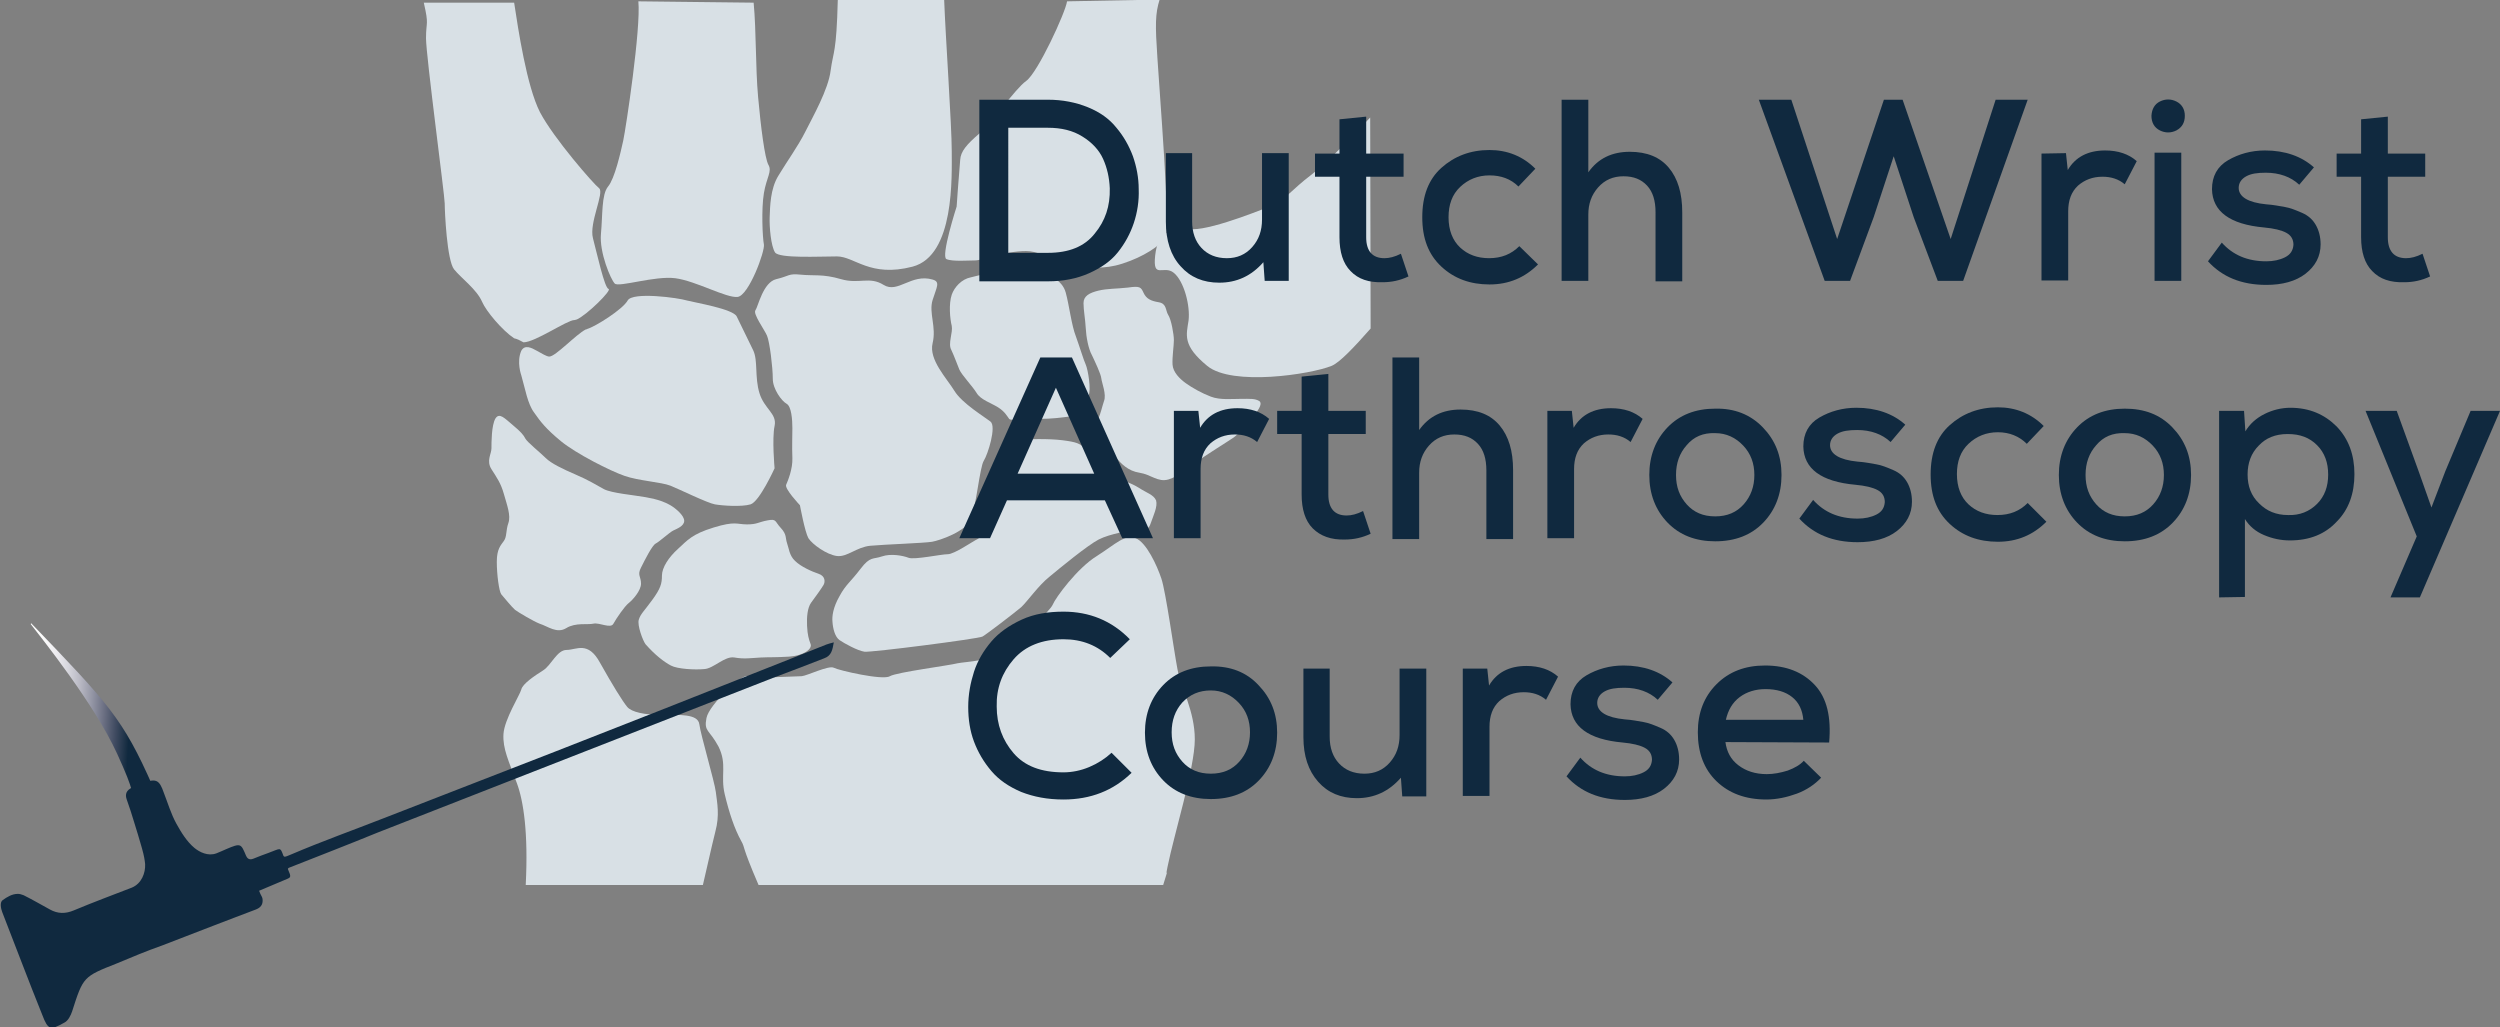
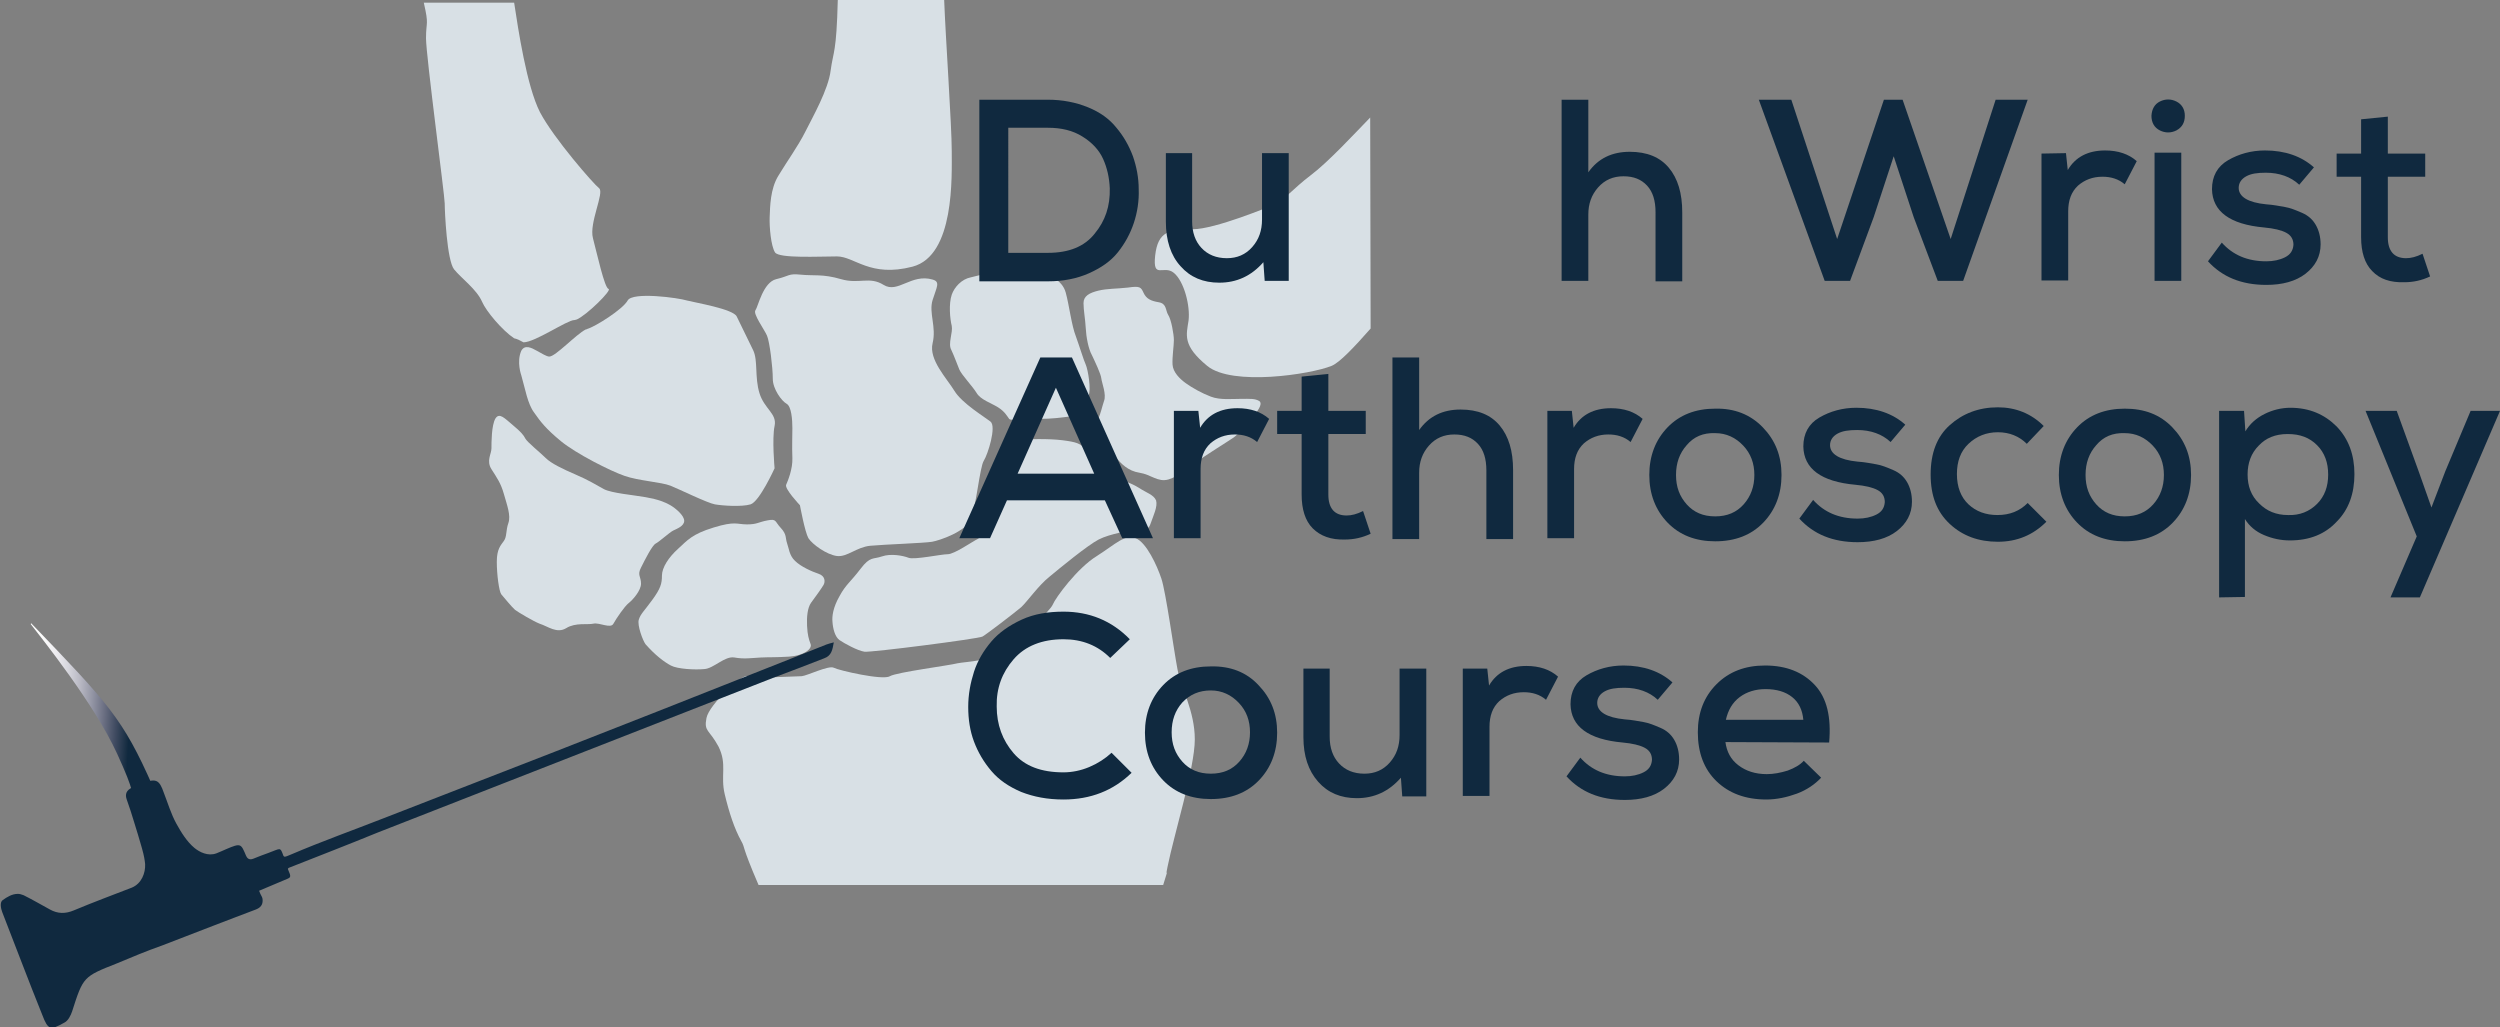
<svg xmlns="http://www.w3.org/2000/svg" version="1.1" id="Laag_1" x="0px" y="0px" viewBox="0 0 561.6 230.8" style="enable-background:new 0 0 561.6 230.8;" xml:space="preserve">
  <rect x="0" y="0" width="561.6" height="230.8" fill="#808080" stroke="none" />
  <style type="text/css">
	.st0{fill:#D8E0E5;}
	.st1{fill:#10293F;}
	.st2{fill:url(#SVGID_1_);}
</style>
  <g>
    <path class="st0" d="M95.2,0.6c1.2,5.2,0.5,4.1,0.5,8s4.2,35.3,4.2,37.1c0,1.8,0.5,12.8,2.1,14.8c1.6,2,5.1,4.5,6.3,7.3   c0.9,2.1,4.5,6.4,7.2,8.2c0.6,0.1,1.4,0.5,2.1,0.9c2.6,0,9.8-5,11.4-5c0.1,0,0.2,0,0.4-0.1c0,0,0.1,0,0.1,0   c2.2-0.9,8.1-6.7,7.2-6.9c-0.9-0.2-2.6-8-3.5-11.4c-0.9-3.4,2.6-10.2,1.4-11.2c-1.2-0.9-10.2-11.2-13.3-17.1   c-3-5.9-4.9-18.7-5.8-24.6" />
-     <path class="st0" d="M143.4,0.3c0.6,6.1-2.8,28.5-3.4,31.3c-0.6,2.7-1.9,8.5-3.4,10.3s-1.2,6.4-1.6,10.6s2.2,10.3,3.1,11.2   s9-1.8,13.6-1.2c4.6,0.6,11.5,4.5,14,4.2c2.5-0.3,6.2-10.3,5.9-11.8s-0.6-7.9,0-11.5c0.6-3.6,1.9-4.9,1-6.4   c-0.8-1.5-1.7-8.5-2.3-15.2S169.9,7,169.3,0.6" />
    <path class="st0" d="M188.2,0c-0.3,12-1,11.4-1.6,15.8c-0.5,4.3-4.1,10.6-5.7,13.8s-4.2,6.8-6,9.8c-1.9,3-1.9,7.1-2,9.3   c-0.1,2.3,0.3,6.6,1.2,8s10,0.9,13.9,0.9c4,0,7.4,4.8,17,2.3c9.5-2.5,8.8-20.3,8.8-26c0-5.7-1.4-25.7-1.7-33.9" />
-     <path class="st0" d="M239.7,0.3c-0.3,2.4-6.6,16.1-9.2,17.9c-2.5,1.8-7.7,9.4-10.5,11.8s-4.2,4-4.3,5.9c-0.3,3.3-0.8,10.5-0.8,10.5   s-3.6,11.2-2.3,11.8s5,0.3,6.5,0.3s6.5-2.1,11.4-2.1s8.7,4.9,11.8,4.1c3.1-0.8,5.3,0.2,9.9-1.3c4.7-1.5,8.4-4,9.6-5.8   c1.2-1.8-1.4-33.6-1.8-40.4c-0.5-7.4-0.5-9.9,0.5-13.1" />
    <path class="st0" d="M181.6,120.9c0.9,1.4,4.1,3.7,6.4,4s4.4-2,7.5-2.3c3.2-0.3,12.2-0.6,13.9-0.9s7.6-2.3,8.7-5.1   c1.2-2.9,2-11.7,2.9-13.1c0.9-1.4,2.9-7.7,1.5-8.8s-6.4-4.1-8.1-6.9s-5.8-7-4.9-10.7s-0.9-6.8,0-9.7c0.9-2.9,1.8-4.1,0-4.6   c-4.8-1.4-7.8,3.2-11,1.2c-3.2-2-5.5-0.1-9.6-1.3c-4.1-1.2-6.1-0.7-9-1c-2.9-0.3-2.5,0.3-5.5,1c-3,0.7-4.1,6.2-4.7,7s2,4.3,2.6,5.7   s1.3,7.1,1.3,9.7c0,2.3,2,5,3.1,5.6s1.3,3.6,1.3,5.5s-0.1,4,0,6.7c0.1,2.4-1,5.1-1.4,6s3.1,4.6,3.1,4.6S180.8,119.5,181.6,120.9" />
    <path class="st0" d="M213.7,78.6c0.7,1.5,1.3,3.2,1.8,4.4s3,3.8,3.9,5.3s3.2,2.2,4.8,3.2c1.6,1,2.1,2.1,2.5,2.6s3.5,0,6.6,0   s5.1-0.3,6.7-0.5c1.6-0.2,3.8-3.5,4.5-4.7s-0.1-5.9-0.6-7s-1.3-3.8-2.2-6.3c-1-2.5-1.5-7-2.3-9.9c-0.8-2.9-3.8-3.8-5.6-5   s-5,0-7.5,0c-2.5,0-6,1.1-8.2,1.6c-2.1,0.4-3.7,2.2-4.3,3.9c-0.7,2.1-0.4,5.4,0,7C214.1,74.7,212.9,77.2,213.7,78.6" />
    <path class="st0" d="M282.9,90.1c-1-0.6-2-0.5-4.1-0.5s-4.7,0.3-6.8-0.5c-2.1-0.8-4.2-2-5.6-3c-1.4-1-2.9-2.5-3-4.2   c-0.1-1.7,0.3-4.2,0.3-5.5s-0.6-4.7-1.3-5.7c-0.6-1-0.3-2.5-2.1-2.8c-1.8-0.3-2.8-0.8-3.4-2.1s-0.8-1.6-3.5-1.2   c-2.7,0.3-4.6,0.2-6.7,0.7c-2,0.5-3.3,1.2-3.3,2.8s0.4,3.6,0.5,5.6c0.1,2,0.6,4.7,1.4,6.1c0.7,1.5,2,4.2,2.1,5.2   c0.1,1,1.2,3.6,0.6,5.1c-0.5,1.5-0.7,2.7-1.3,4c-0.7,1.4-0.5,3.4,0,4.3c0.5,0.8,2.7,2.8,3.9,4.3c1.3,1.5,2.8,3.1,5.4,3.5   s4.1,2.2,6.5,1.5c2.3-0.7,4.7-2.7,6.4-4s6.9-4.5,8.2-5.4c1.3-0.9,3.4-3.4,4.3-4.6C282.3,92.6,283.8,90.8,282.9,90.1" />
    <path class="st0" d="M255.7,109.5c-2.1-1.3-4.9-1.9-6.8-3.3c-1.9-1.4-3.5-3.8-4.9-5.2c-1.3-1.4-2.2-1.7-5.3-2.1   c-3.1-0.4-8.5-0.3-9.4,0s-1.3-0.6-2.3,1.5s-1.9,4.7-2.5,6.6c-0.6,1.8,0,3.6-1.2,6.6c-1.2,2.9-2.6,7-3.7,7.5s-5.2,3.4-6.7,3.4   s-7.5,1.3-8.8,0.8s-4-1-6-0.3s-2.6-0.1-4.8,2.8c-2.2,2.9-3.3,3.5-4.7,6.1c-1.5,2.6-1.7,4.6-1.6,5.7c0.1,1.7,0.6,3.5,1.6,4.2   c1,0.7,4.1,2.4,5.6,2.6s25.6-2.9,26.5-3.4c0.9-0.5,7.3-5.4,8.7-6.6c1.4-1.3,3.9-4.9,6.3-6.8c2.4-2,8.6-7.1,11.1-8.4   c2.5-1.3,7.4-2.1,8-2.1c0.6,0,2.9,0.7,3.6-1.3c0.7-2,1.7-4,1.3-5.4C259.1,111.1,257.7,110.8,255.7,109.5" />
    <path class="st0" d="M185,131.4c0.4-0.7,0.4-2-1.1-2.5s-4-1.6-5.3-2.9c-1.3-1.2-1.4-2.9-1.8-4c-0.4-1.1,0-1.9-1.4-3.4   c-1.4-1.5-0.9-2.1-3-1.7c-2.1,0.4-2.3,0.9-4.6,0.9s-2.6-0.8-7.5,0.7c-4.9,1.5-5.9,2.9-8,4.8c-2.1,1.9-3.6,4.2-3.6,6   c0,1.8-0.3,2.9-2.2,5.5s-2.6,3.1-3,4.4c-0.4,1.2,0.9,4.7,1.5,5.5c2.2,2.5,4.2,4,5.7,4.8s5.4,1,7.5,0.8c2.1-0.1,4.6-3,6.8-2.6   s3.9,0.1,5.9,0c2-0.1,3.2,0,6.4-0.2c3.2-0.2,5.2-1.7,4.8-2.8c-0.4-1.1-0.7-2-0.8-4.1c-0.1-2,0.1-4.1,0.9-5.2   C183.1,134.2,184.6,132.1,185,131.4" />
    <path class="st0" d="M141.2,135.5c0.9-0.7,2.8-2.8,2.8-4.4c0-1.6-0.9-1.9,0-3.6c0.9-1.8,2.5-5,3.3-5.4c0.8-0.4,3.1-2.5,3.9-2.9   s2.5-1,2.5-2.2s-1.9-2.8-3.1-3.5c-1.2-0.7-2.7-1.3-5.5-1.8s-7.6-0.9-9.4-1.8c-1.8-1-3.6-2.1-6.4-3.3c-2.8-1.2-5.5-2.5-6.7-3.7   s-4.2-3.6-4.6-4.4s-1-1.5-2.8-3c-1.8-1.5-3-2.9-3.9-1.5c-0.9,1.5-0.9,5.4-0.9,6.7c0,1.3-1.2,2.8,0,4.7c1.2,1.9,2.1,3.1,2.8,5.6   c0.7,2.5,1.6,4.8,1,6.5c-0.6,1.7-0.3,3-1,4s-1.6,1.8-1.6,4.7s0.5,6.6,1,7.3c0.6,0.7,2.4,2.9,3.1,3.5c0.8,0.6,4.2,2.6,5.5,3.1   c1.9,0.6,3.9,2.3,6,1c2.1-1.3,4.8-0.7,6.1-1c1.4-0.3,3.9,1.2,4.5,0C138.4,139,140.3,136.2,141.2,135.5" />
  </g>
  <g>
-     <path class="st0" d="M160.8,177.9c-0.3-2.4-3.4-12.8-3.7-15.2s-4.6-2.1-8.4-2.1s-6.8-0.6-7.8-1.8c-1-1.2-3.3-4.9-6.1-9.9   c-2.7-5-5.3-2.9-7.5-2.9c-2.2,0-3.4,3.4-5.3,4.6s-4.6,3-4.9,4.3c-0.3,1.2-3.8,6.7-4,10c-0.2,3.3,1.2,6.1,3,11   c1.5,4,2.6,11.2,2,22.9h39.8c2.4-10.4,2.2-9.6,2.8-12C161.7,183.1,161.1,180.4,160.8,177.9" />
    <path class="st0" d="M268.4,166.1c0-6.4-3.1-11.5-3.9-15.8c-0.8-4.2-2.6-17.3-3.6-20.3c-1-3-3.4-8.2-5.8-9.1   c-2.5-0.9-4.3,1.2-8.7,4c-4.4,2.7-9.3,9.4-9.9,10.9s-6.8,7-10.2,9.9s-9.3,2.9-11.2,3.3c-1.9,0.5-13.6,2-15.2,2.9   c-1.5,1-11.5-1.3-12.6-1.9s-6,1.8-7.2,1.9c-1.2,0-11.2,0.6-12.2,0s-8.6,6.3-9.2,9.4s0.6,2.5,2.7,6.4c2,4,0.4,6.5,1.4,10.7   s2.2,7.8,3.7,10.5c1,1.8-0.1,0.6,3.9,9.9h90.9c2-6.6,0.1,0.1,1-4.2C263.7,187.6,268.4,172.5,268.4,166.1" />
  </g>
  <g>
    <path class="st0" d="M123.4,80.1c-0.6,0-1.7-0.7-2.8-1.3c-0.7-0.4-1.3-0.7-1.9-0.8c-0.7-0.1-1.2,0.1-1.6,0.8c-1.1,2.5,0,5.5,0,5.5   c0.9,3.1,1.4,6.4,2.9,8.4c1.4,2,2.6,3.6,6,6.4c3.4,2.8,11.1,6.7,14.3,7.8c3.1,1.1,8.3,1.4,10.3,2.2c2,0.8,8.3,3.9,10,4.2s6,0.6,8,0   s5.4-8.1,5.4-8.1s-0.6-6.7,0-9.5c0.6-2.8-2.3-3.8-3.4-7.4c-1.1-3.6-0.3-7.3-1.4-9.6c-1.1-2.3-2.9-6-3.7-7.6   c-0.8-1.7-9.3-3.1-11.2-3.6c-1.9-0.6-12.2-2-13.3,0c-1.1,2-7.3,5.9-9.1,6.4c-0.1,0-0.1,0.1-0.2,0.1c0,0-0.1,0-0.1,0   C129.4,75.1,124.8,80.1,123.4,80.1" />
    <path class="st0" d="M307.8,26.4c-3.5,3.6-9.4,10-13.4,13c-3.7,2.8-6.5,6-7.9,6.5c-1.4,0.5-13.5,5.6-18.6,5.6   c-5.1,0-7.8,0.4-8.4,5.9s1.9,2,4.2,3.9c2.3,1.9,3.7,7.4,3.3,10.7c-0.5,3.3-1.4,5.6,4.2,10.2c5.6,4.6,23.2,1.9,27.9,0   c1.8-0.7,5.1-4.2,8.8-8.4L307.8,26.4L307.8,26.4z" />
    <path class="st1" d="M235.4,22.4c3.3,0,6.3,0.6,9,1.7c2.7,1.1,4.8,2.6,6.4,4.6c1.6,1.9,2.8,4,3.7,6.4c0.8,2.3,1.3,4.8,1.3,7.4   c0.1,2.6-0.3,5.2-1.1,7.6c-0.8,2.4-2,4.6-3.6,6.6s-3.8,3.5-6.5,4.7c-2.7,1.2-5.8,1.8-9.2,1.8H220V22.4L235.4,22.4L235.4,22.4z    M226.5,56.8h8.9c4.7,0,8.2-1.4,10.5-4.3c2.4-2.9,3.5-6.2,3.4-10.2c-0.1-2.4-0.6-4.6-1.5-6.6s-2.5-3.7-4.6-5c-2.2-1.4-4.8-2-7.8-2   h-8.9V56.8z" />
    <path class="st1" d="M267.8,34.4v15.3c0,2.5,0.7,4.5,2.1,6c1.4,1.5,3.3,2.3,5.7,2.3c2.3,0,4.2-0.8,5.7-2.5c1.5-1.7,2.2-3.7,2.2-6.2   V34.4h6v28.7h-5.4l-0.3-4.2c-2.7,3.1-6,4.6-9.9,4.6c-3.6,0-6.5-1.2-8.7-3.7c-2.2-2.4-3.3-5.8-3.3-10V34.4L267.8,34.4L267.8,34.4z" />
-     <path class="st1" d="M306.9,26.2v8.3h8.4v5.2h-8.4v13.6c0,3.1,1.4,4.7,4.1,4.7c1.1,0,2.3-0.3,3.7-1l1.7,5.1   c-1.9,0.9-3.8,1.3-5.8,1.3c-3.1,0.1-5.5-0.7-7.2-2.5c-1.7-1.7-2.5-4.3-2.5-7.6V39.7h-5.5v-5.2h5.5v-7.7L306.9,26.2z" />
-     <path class="st1" d="M345.5,59.4c-3,3-6.6,4.5-10.9,4.5c-4.3,0-7.9-1.3-10.8-4s-4.3-6.3-4.3-11.1s1.4-8.5,4.3-11.1s6.5-4,10.8-4   c4,0,7.5,1.4,10.3,4.2l-3.8,4c-1.7-1.7-3.9-2.5-6.5-2.5c-2.6,0-4.8,0.9-6.6,2.6s-2.6,4-2.6,6.8c0,2.9,0.9,5.2,2.6,6.8   c1.7,1.6,3.9,2.4,6.5,2.4c2.8,0,5-0.9,6.8-2.7L345.5,59.4z" />
    <path class="st1" d="M356.8,22.4v16.3c2.2-3.1,5.3-4.6,9.3-4.6c3.9,0,6.8,1.2,8.8,3.6c2,2.4,3,5.7,3,10v15.5h-6V47.7   c0-2.6-0.6-4.6-1.9-6c-1.3-1.4-3-2.1-5.3-2.1c-2.3,0-4.2,0.8-5.7,2.5s-2.2,3.7-2.2,6.1v14.9h-6V22.4L356.8,22.4L356.8,22.4z" />
    <polygon class="st1" points="441,63.1 435.3,63.1 429.9,48.8 425.4,35.1 420.9,48.8 415.6,63.1 409.9,63.1 395.1,22.4 402.4,22.4    412.7,53.7 423.2,22.4 427.4,22.4 438.2,53.7 448.3,22.4 455.5,22.4  " />
    <path class="st1" d="M464.1,34.4l0.4,3.8c1.7-2.9,4.5-4.4,8.4-4.4c2.9,0,5.3,0.8,7.1,2.4l-2.7,5.2c-1.4-1.2-3.1-1.7-5-1.7   c-2.2,0-4,0.7-5.5,2c-1.5,1.4-2.2,3.3-2.2,5.8v15.5h-6V34.5L464.1,34.4L464.1,34.4z" />
    <path class="st1" d="M485.2,22.8c1.2-0.6,2.5-0.6,3.7,0s1.9,1.7,1.9,3.2s-0.6,2.6-1.9,3.3c-1.2,0.6-2.5,0.6-3.7,0s-1.9-1.7-1.9-3.3   C483.4,24.5,484,23.4,485.2,22.8 M484,63.1h6V34.3h-6V63.1z" />
    <path class="st1" d="M516.5,41.5c-1.9-1.8-4.5-2.7-7.5-2.7c-1.9,0-3.3,0.2-4.4,0.8c-1.1,0.6-1.7,1.5-1.7,2.6c0,2,2.1,3.3,6.2,3.7   c1.6,0.1,3,0.4,4.2,0.6s2.4,0.7,3.8,1.3s2.4,1.5,3.1,2.7c0.7,1.2,1.1,2.7,1.1,4.4c0,2.7-1.2,4.9-3.4,6.6s-5.2,2.5-8.8,2.5   c-5.6,0-9.9-1.8-13.1-5.3l3.1-4.2c2.5,2.8,5.8,4.2,10,4.2c1.6,0,3-0.3,4.2-0.9s1.8-1.5,1.9-2.8c0-1.2-0.5-2.1-1.6-2.7   c-1.1-0.6-2.8-1-5-1.2c-7.7-0.7-11.6-3.6-11.7-8.6c0-2.9,1.2-5.1,3.6-6.5s5.2-2.2,8.3-2.2c4.5,0,8.2,1.3,11,3.8L516.5,41.5z" />
    <path class="st1" d="M536.4,26.2v8.3h8.4v5.2h-8.4v13.6c0,3.1,1.4,4.7,4.1,4.7c1.1,0,2.3-0.3,3.7-1l1.7,5.1   c-1.9,0.9-3.8,1.3-5.8,1.3c-3.1,0.1-5.5-0.7-7.2-2.5c-1.7-1.7-2.5-4.3-2.5-7.6V39.7h-5.5v-5.2h5.5v-7.7L536.4,26.2z" />
    <path class="st1" d="M248.2,112.4h-22l-3.8,8.5h-6.9l18.2-40.6h7.1l18.2,40.6h-6.9L248.2,112.4z M237.2,87.1l-8.6,19.3h17.2   L237.2,87.1z" />
    <path class="st1" d="M269.2,92.3l0.4,3.8c1.7-2.9,4.5-4.4,8.4-4.4c2.9,0,5.3,0.8,7.1,2.4l-2.7,5.2c-1.4-1.2-3.1-1.7-5-1.7   c-2.2,0-4,0.7-5.5,2c-1.5,1.4-2.2,3.3-2.2,5.8v15.5h-6V92.3L269.2,92.3L269.2,92.3z" />
    <path class="st1" d="M298.4,84v8.3h8.4v5.2h-8.4v13.6c0,3.1,1.4,4.7,4.1,4.7c1.1,0,2.3-0.3,3.7-1l1.7,5.1c-1.9,0.9-3.8,1.3-5.8,1.3   c-3.1,0.1-5.5-0.8-7.2-2.5s-2.5-4.3-2.5-7.6V97.5h-5.5v-5.2h5.5v-7.7L298.4,84z" />
    <path class="st1" d="M318.8,80.3v16.3c2.2-3.1,5.3-4.6,9.3-4.6c3.9,0,6.8,1.2,8.8,3.6c2,2.4,3,5.7,3,10v15.5h-6v-15.4   c0-2.6-0.6-4.6-1.9-6c-1.3-1.4-3-2.1-5.3-2.1c-2.3,0-4.2,0.8-5.7,2.5s-2.2,3.7-2.2,6.1v14.9h-6V80.3L318.8,80.3L318.8,80.3z" />
    <path class="st1" d="M353.1,92.3l0.4,3.8c1.7-2.9,4.5-4.4,8.4-4.4c2.9,0,5.3,0.8,7.1,2.4l-2.7,5.2c-1.4-1.2-3.1-1.7-5-1.7   c-2.2,0-4,0.7-5.5,2c-1.5,1.4-2.2,3.3-2.2,5.8v15.5h-6V92.3L353.1,92.3L353.1,92.3z" />
    <path class="st1" d="M396,96c2.8,2.9,4.2,6.4,4.2,10.7c0,4.3-1.4,7.9-4.1,10.7c-2.7,2.8-6.3,4.2-10.8,4.2c-4.4,0-8-1.4-10.7-4.2   s-4.1-6.4-4.1-10.7c0-4.3,1.4-7.9,4.1-10.7c2.7-2.8,6.3-4.2,10.7-4.2C389.6,91.7,393.2,93.1,396,96 M378.9,100   c-1.6,1.8-2.4,4-2.4,6.7s0.8,4.8,2.4,6.6s3.7,2.7,6.4,2.7c2.7,0,4.8-0.9,6.4-2.7s2.4-4,2.4-6.6c0-2.6-0.8-4.8-2.5-6.6   c-1.7-1.8-3.8-2.8-6.3-2.8C382.6,97.2,380.5,98.1,378.9,100" />
    <path class="st1" d="M424.7,99.3c-1.9-1.8-4.5-2.7-7.5-2.7c-1.9,0-3.3,0.2-4.4,0.8s-1.7,1.5-1.7,2.6c0,2,2.1,3.3,6.2,3.7   c1.6,0.1,3,0.4,4.2,0.6s2.4,0.7,3.8,1.3s2.4,1.5,3.1,2.7c0.7,1.2,1.1,2.7,1.1,4.4c0,2.7-1.2,4.9-3.4,6.6c-2.2,1.7-5.2,2.5-8.8,2.5   c-5.6,0-9.9-1.8-13.1-5.3l3.1-4.2c2.5,2.8,5.8,4.2,10,4.2c1.6,0,3-0.3,4.2-0.9s1.8-1.5,1.9-2.8c0-1.2-0.5-2.1-1.6-2.7   c-1.1-0.6-2.8-1-5-1.2c-7.7-0.7-11.6-3.6-11.7-8.6c0-2.9,1.2-5.1,3.6-6.5s5.2-2.2,8.3-2.2c4.5,0,8.2,1.3,11,3.8L424.7,99.3z" />
    <path class="st1" d="M459.7,117.2c-3,3-6.6,4.5-10.9,4.5c-4.3,0-7.9-1.3-10.8-4s-4.3-6.3-4.3-11.1s1.4-8.5,4.3-11.1   c2.9-2.6,6.5-4,10.8-4c4,0,7.5,1.4,10.3,4.2l-3.8,4c-1.7-1.7-3.9-2.6-6.5-2.6c-2.6,0-4.8,0.9-6.6,2.6s-2.6,4-2.6,6.8   c0,2.9,0.9,5.2,2.6,6.8c1.7,1.6,3.9,2.4,6.5,2.4c2.8,0,5-0.9,6.8-2.7L459.7,117.2z" />
    <path class="st1" d="M488,96c2.8,2.9,4.2,6.4,4.2,10.7c0,4.3-1.4,7.9-4.1,10.7c-2.7,2.8-6.3,4.2-10.8,4.2c-4.4,0-8-1.4-10.7-4.2   c-2.7-2.8-4.1-6.4-4.1-10.7c0-4.3,1.4-7.9,4.1-10.7c2.7-2.8,6.3-4.2,10.7-4.2S485.2,93.1,488,96 M470.9,100c-1.6,1.8-2.4,4-2.4,6.7   s0.8,4.8,2.4,6.6s3.7,2.7,6.4,2.7c2.7,0,4.8-0.9,6.4-2.7s2.4-4,2.4-6.6c0-2.6-0.8-4.8-2.5-6.6c-1.7-1.8-3.8-2.8-6.3-2.8   C474.6,97.2,472.5,98.1,470.9,100" />
    <path class="st1" d="M498.5,134.2V92.3h5.6l0.3,4.6c1-1.7,2.5-3,4.3-3.9c1.8-0.9,3.8-1.4,5.8-1.4c4.3,0,7.7,1.5,10.4,4.2   c2.7,2.8,4,6.4,4,10.7c0,4.4-1.3,8-4,10.7c-2.6,2.8-6.1,4.2-10.5,4.2c-2,0-3.9-0.4-5.8-1.2s-3.3-2-4.3-3.6v17.5L498.5,134.2   L498.5,134.2z M520.5,113.2c1.7-1.7,2.5-3.9,2.5-6.6c0-2.7-0.8-4.9-2.5-6.6s-3.8-2.5-6.6-2.5s-4.9,0.9-6.5,2.6   c-1.7,1.7-2.5,3.9-2.5,6.5s0.8,4.8,2.6,6.5c1.7,1.7,3.8,2.6,6.5,2.6C516.6,115.8,518.8,114.9,520.5,113.2" />
    <polygon class="st1" points="561.6,92.3 543.6,134.2 537,134.2 542.9,120.5 531.4,92.3 538.4,92.3 543.3,105.8 546.2,114    549.3,105.9 555,92.3  " />
    <path class="st1" d="M254.2,173.6c-4.1,4-9.2,6-15.3,6c-3.6,0-6.7-0.6-9.5-1.7c-2.8-1.2-5-2.7-6.7-4.7c-1.7-2-3-4.2-3.9-6.6   s-1.3-5-1.3-7.8s0.5-5.4,1.3-7.9s2.2-4.8,3.9-6.8c1.7-2,4-3.6,6.8-4.9s6-1.8,9.4-1.8c5.8,0,10.8,2,14.9,6.2l-4.4,4.2   c-2.8-2.8-6.3-4.2-10.5-4.2c-4.8,0-8.6,1.5-11.2,4.5s-3.9,6.5-3.8,10.6c0,4.1,1.3,7.6,3.8,10.5c2.5,2.9,6.2,4.3,11.2,4.3   c1.9,0,3.9-0.4,5.8-1.2s3.6-1.9,5-3.2L254.2,173.6z" />
    <path class="st1" d="M282.7,153.9c2.8,2.9,4.2,6.4,4.2,10.7c0,4.3-1.4,7.9-4.1,10.7c-2.7,2.8-6.3,4.2-10.8,4.2   c-4.4,0-8-1.4-10.7-4.2s-4.1-6.4-4.1-10.7s1.4-7.9,4.1-10.7c2.7-2.8,6.3-4.2,10.7-4.2C276.4,149.6,280,151,282.7,153.9    M265.6,157.8c-1.6,1.8-2.4,4-2.4,6.7s0.8,4.8,2.4,6.6s3.7,2.7,6.4,2.7c2.7,0,4.8-0.9,6.4-2.7s2.4-4,2.4-6.6c0-2.6-0.8-4.8-2.5-6.6   c-1.7-1.8-3.8-2.8-6.3-2.8C269.4,155.1,267.3,156,265.6,157.8" />
    <path class="st1" d="M298.7,150.2v15.3c0,2.5,0.7,4.5,2.1,6c1.4,1.5,3.3,2.3,5.7,2.3c2.3,0,4.2-0.8,5.7-2.5   c1.5-1.7,2.2-3.7,2.2-6.2v-14.9h6v28.7H315l-0.3-4.2c-2.7,3.1-6,4.6-9.9,4.6c-3.6,0-6.5-1.2-8.7-3.7s-3.3-5.8-3.3-10v-15.4   L298.7,150.2L298.7,150.2z" />
    <path class="st1" d="M334.1,150.2l0.4,3.8c1.7-2.9,4.5-4.4,8.4-4.4c2.9,0,5.3,0.8,7.1,2.4l-2.7,5.2c-1.4-1.2-3.1-1.7-5-1.7   c-2.2,0-4,0.7-5.5,2c-1.5,1.4-2.2,3.3-2.2,5.8v15.5h-6v-28.6L334.1,150.2L334.1,150.2z" />
    <path class="st1" d="M372.4,157.2c-1.9-1.8-4.5-2.7-7.5-2.7c-1.9,0-3.3,0.2-4.4,0.8c-1.1,0.6-1.7,1.5-1.7,2.6c0,2,2.1,3.3,6.2,3.7   c1.6,0.1,3,0.4,4.2,0.6s2.4,0.7,3.8,1.3s2.4,1.5,3.1,2.7c0.7,1.2,1.1,2.7,1.1,4.4c0,2.7-1.2,4.9-3.4,6.6c-2.2,1.7-5.2,2.5-8.8,2.5   c-5.6,0-9.9-1.8-13.1-5.3l3.1-4.2c2.5,2.8,5.8,4.2,10,4.2c1.6,0,3-0.3,4.2-0.9s1.8-1.5,1.9-2.8c0-1.2-0.5-2.1-1.6-2.7   c-1.1-0.6-2.8-1-5-1.2c-7.7-0.7-11.6-3.6-11.7-8.6c0-2.9,1.2-5.1,3.6-6.5s5.2-2.2,8.3-2.2c4.5,0,8.2,1.3,11,3.8L372.4,157.2z" />
  </g>
  <path class="st1" d="M387.6,166.7c0.3,2.2,1.2,3.9,2.9,5.2s3.8,2,6.4,2c1.5,0,3.1-0.3,4.7-0.8c1.6-0.6,2.8-1.3,3.6-2.2l3.9,3.8  c-1.4,1.5-3.3,2.8-5.5,3.6s-4.5,1.3-6.8,1.3c-4.7,0-8.4-1.4-11.2-4.1s-4.2-6.4-4.2-11c0-4.4,1.4-8,4.2-10.8s6.4-4.2,10.9-4.2  c4.8,0,8.5,1.5,11.2,4.4c2.7,2.9,3.7,7.2,3.2,12.9L387.6,166.7L387.6,166.7z M405.1,161.7c-0.2-2.2-1-3.9-2.5-5.1  c-1.5-1.2-3.5-1.8-6-1.8c-2.2,0-4.2,0.6-5.8,1.8c-1.6,1.2-2.6,2.9-3.1,5.1H405.1z" />
  <g>
    <path class="st1" d="M58.2,200.1c0.2,0.5,0.4,1,0.6,1.3c0.2,0.4,0.2,0.7,0.2,0.9c0,1-0.5,1.6-1.5,2c-3.6,1.4-6.4,2.4-9.7,3.7   c-4.4,1.7-7.5,2.9-11.4,4.4c-3.4,1.2-6.8,2.6-10.1,4c-7.6,3-7.6,3-10.1,10.8c-0.3,0.9-0.9,2.1-1.7,2.5c-3.2,1.8-3.7,1.7-5-1.7   c-3.1-7.7-6-15.4-9-23.1c-0.3-0.8-0.6-2.2,0.1-2.7c1-0.7,2.1-1.4,3.4-1.4c0.4,0,0.8,0.1,1.3,0.3c2,1,3.9,2.1,5.9,3.2   c1.8,1,3.5,1,5.4,0.2c4.3-1.8,8.6-3.4,13-5.1c2.2-0.9,3.1-3.3,3-5.3c-0.1-0.9-0.2-1.7-0.7-3.5c-0.6-2.2-1.2-4-1.8-6   c-0.5-1.7-1-3.2-1.6-4.9c-0.5-1.3-0.1-2.2,1.2-2.8c0.8-0.4,1.6-0.7,2.4-1c3-1.1,3.7-0.7,4.7,2.2c0.9,2.3,1.6,4.7,2.8,6.9   c1.1,2,2.4,4.1,4.1,5.5c1.1,0.9,3,1.9,4.9,1.2c1-0.4,1.4-0.6,2.1-0.9c3.5-1.5,3.4-1.3,4.6,1.5c0.2,0.4,0.6,1,1.6,0.6   c1.3-0.5,2.2-0.9,3.4-1.3c2.7-1,2.6-1.3,3.2,0.2c0.3,0.9,0.3,0.8,2,0.1c6.8-2.9,13.8-5.4,20.7-8.1c12.9-5,25.7-10,38.6-15   c15.4-6,30.8-12.1,46.2-18.2c4.9-1.9,9.8-3.9,14.6-5.8c0.5-0.2,1-0.3,1.7-0.5c-0.3,1.7-0.5,3-2.2,3.6c-3.9,1.5-7.7,3-11.5,4.4   L84.9,187c-6.6,2.7-13.3,5.3-19.9,7.9c0,0-0.4,0.1-0.3,0.4l0.2,0.5c0.2,0.4,0.3,0.8,0.3,1c-0.1,0.4-0.2,0.4-0.6,0.6" />
    <linearGradient id="SVGID_1_" gradientUnits="userSpaceOnUse" x1="8.009" y1="31.994" x2="38.246" y2="31.994" gradientTransform="matrix(0.999 5.170000e-02 5.170000e-02 -0.999 -3.753 191.707)">
      <stop offset="0" style="stop-color:#FFFFFF" />
      <stop offset="0.102" style="stop-color:#FBFBFB" />
      <stop offset="0.199" style="stop-color:#EDECF0" />
      <stop offset="0.294" style="stop-color:#D6D6DD" />
      <stop offset="0.389" style="stop-color:#B8B8C3" />
      <stop offset="0.482" style="stop-color:#9496A5" />
      <stop offset="0.575" style="stop-color:#6C7083" />
      <stop offset="0.668" style="stop-color:#404B61" />
      <stop offset="0.758" style="stop-color:#162D42" />
      <stop offset="0.769" style="stop-color:#10293F" />
    </linearGradient>
    <path class="st2" d="M7,140c17.4,18.1,20.6,21.4,27.3,36.6c2.1,4.9,0,6.6-3.9,4.1c-1-2.8,0.1-2.3-4.1-11.4   c-5.1-11.2-17.4-26.5-19.4-29.1" />
  </g>
</svg>